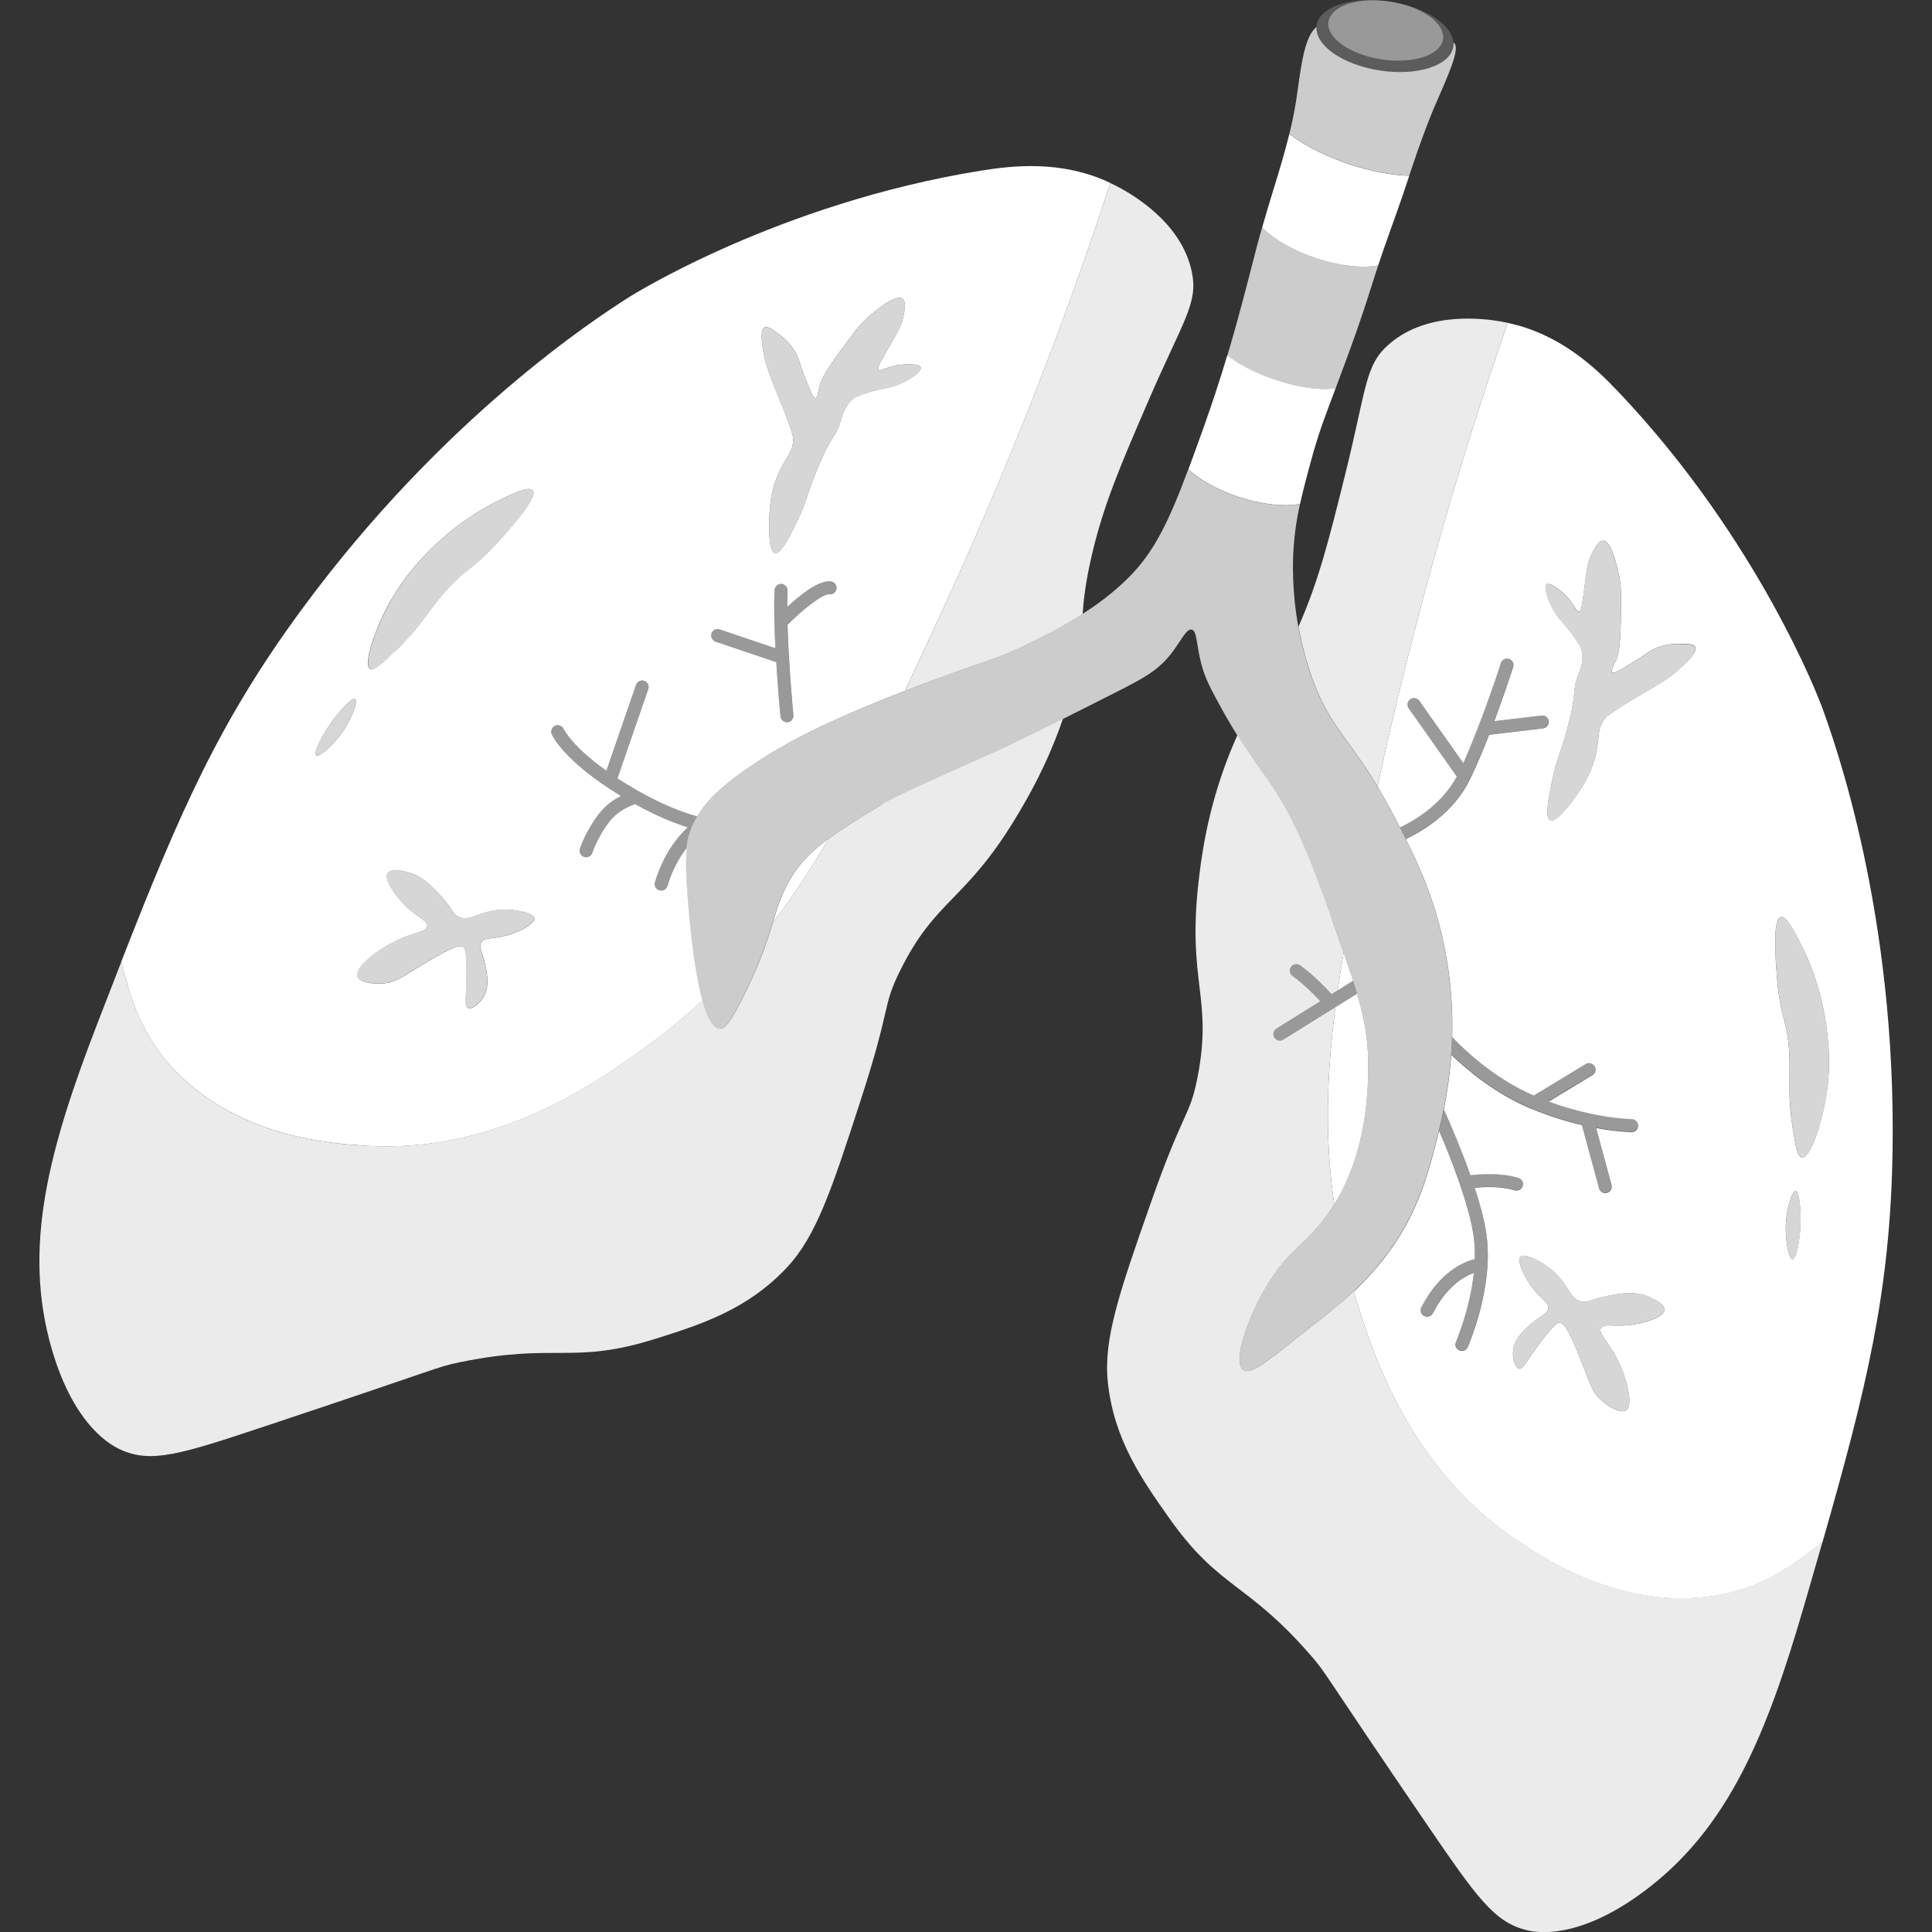
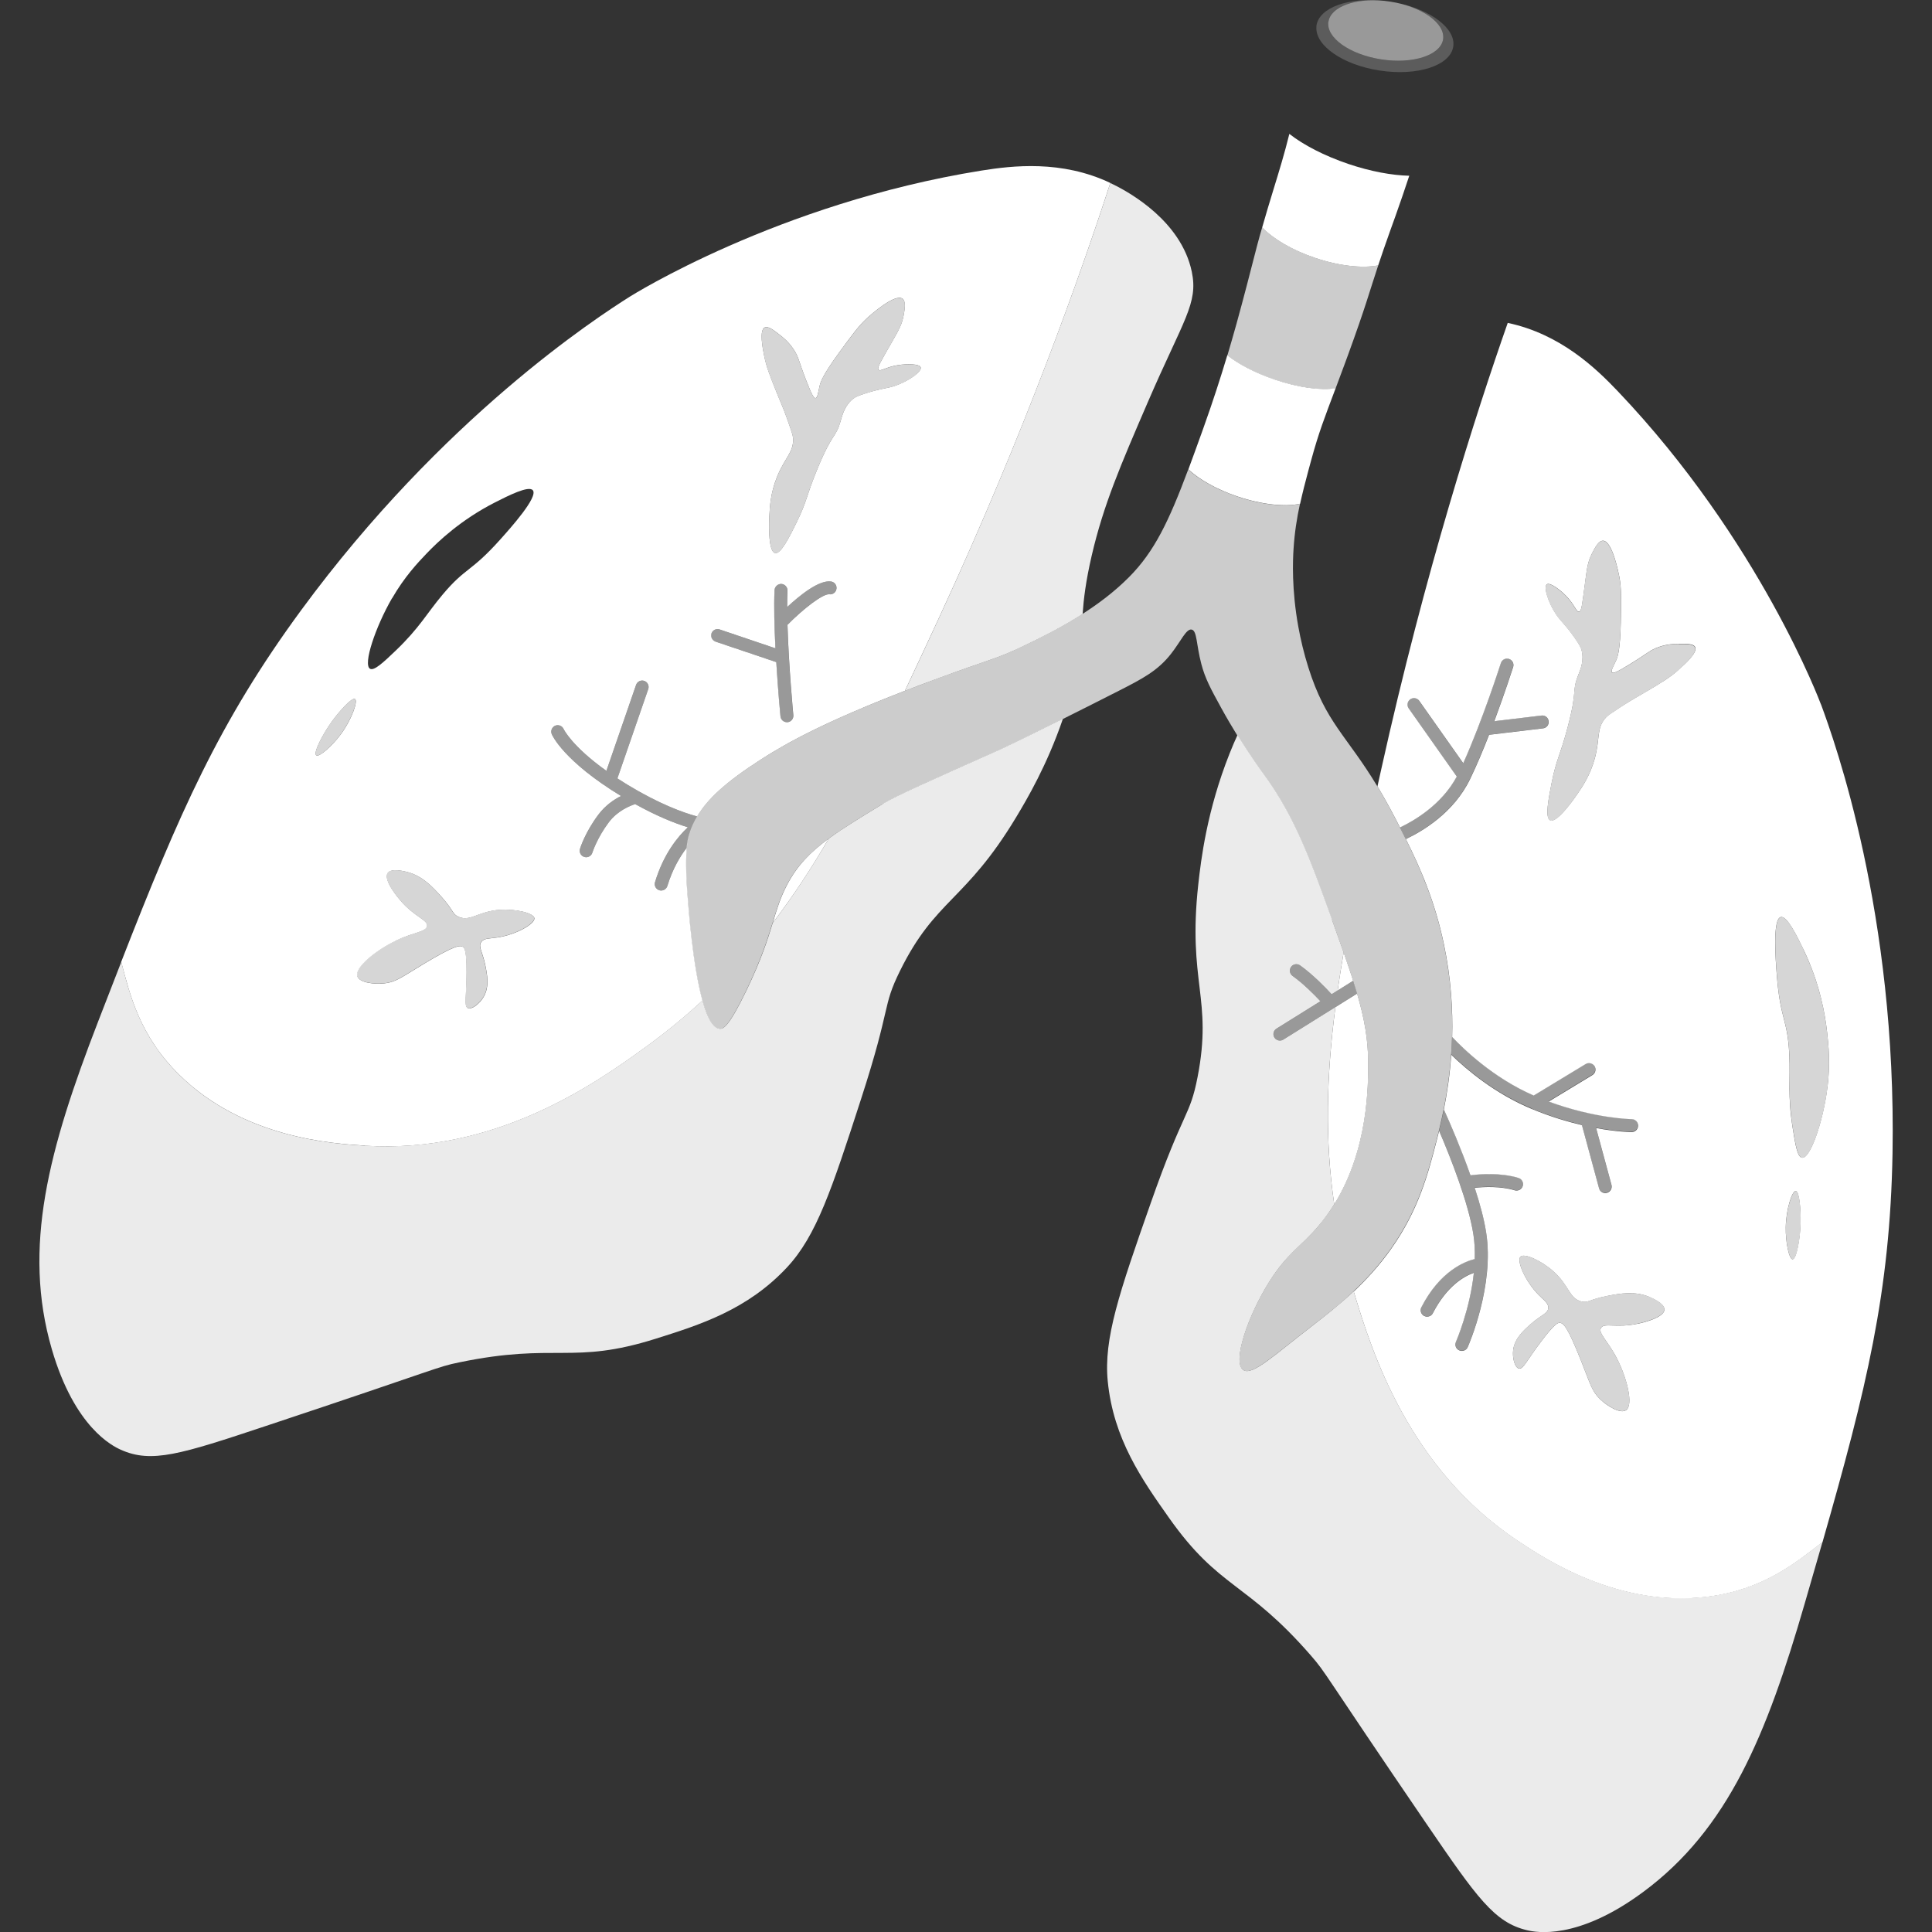
<svg xmlns="http://www.w3.org/2000/svg" viewBox="0 0 300 300">
  <rect x="0" y="0" width="300" height="300" fill="#333333" stroke="none" />
  <g fill="#fff">
-     <path d="m 218.82 27.28 c .81 -2.43 1.64 -4.86 2.55 -7.25 .41 -1.08 .82 -2.15 1.27 -3.21 1.93 -4.51 4.26 -9.32 3.12 -10.16 -.02 -.01 -.04 -.01 -.06 -.02 .01 .2 .01 .4 -.03 .59 -.46 2.96 -5.58 4.62 -11.44 3.71 -5.7 -.88 -9.99 -3.86 -9.8 -6.75 -1.78 1.39 -2.33 5.56 -2.92 9.72 -.08 .54 -.15 1.08 -.23 1.61 -.27 1.77 -.64 3.52 -1.06 5.25 2.18 1.71 5.4 3.4 9.17 4.67 3.47 1.17 6.78 1.77 9.45 1.83 z" opacity=".75" />
    <path d="m 56.64 177.91 c 20.27 1.27 35.61 -9.52 43.52 -15.25 3.23 -2.34 6.18 -4.76 8.92 -7.3 -1.52 -5.46 -2.17 -14.32 -2.34 -16.61 -.26 -3.54 -.23 -5.7 -.09 -7.13 -1.07 1.38 -2.22 3.32 -3.02 5.95 -.13 .43 -.53 .71 -.96 .71 -.1 0 -.19 -.01 -.29 -.04 -.53 -.16 -.83 -.72 -.67 -1.25 1.33 -4.41 3.56 -7.1 5.1 -8.53 -1.99 -.61 -4.75 -1.7 -8.18 -3.6 -.77 .25 -2.73 1.01 -4.09 2.82 -1.84 2.44 -2.55 4.7 -2.56 4.72 -.13 .43 -.53 .71 -.96 .71 -.1 0 -.2 -.02 -.3 -.05 -.53 -.16 -.82 -.72 -.66 -1.25 .03 -.11 .81 -2.6 2.88 -5.34 1.07 -1.42 2.4 -2.32 3.5 -2.87 l -.04 -.02 c -8.84 -5.37 -10.65 -9.4 -10.72 -9.57 -.22 -.51 .02 -1.1 .52 -1.32 .51 -.22 1.1 .02 1.32 .52 .01 .02 1.27 2.66 6.64 6.49 l 4.61 -13.35 c .18 -.52 .75 -.8 1.27 -.62 s .8 .75 .62 1.27 l -4.79 13.87 c .5 .32 1.01 .65 1.57 .99 4.91 2.98 8.61 4.32 10.82 4.92 1.54 -2.63 4.32 -5.26 9.84 -8.81 3.91 -2.51 9.58 -5.72 22.42 -10.7 1.77 -3.74 3.59 -7.66 5.5 -11.79 13.15 -28.45 21.83 -53.02 26.39 -67.07 -7.57 -3.59 -15.19 -2.69 -20.02 -1.92 -31.67 5.09 -54.54 19.55 -54.55 19.55 -5.21 3.29 -29.08 18.77 -51.06 48.69 -12.79 17.41 -18.94 31.54 -27.96 54.63 1.35 5.07 2.81 11.44 9.04 17.56 9.97 9.79 23.73 10.66 28.76 10.97 z m 62.11 -127.06 c .52 -.26 1.35 .39 2.31 1.13 .55 .43 1.37 1.07 2.16 2.25 .82 1.22 .77 1.76 1.98 4.88 .92 2.37 1.2 2.73 1.43 2.7 .34 -.04 .42 -.99 .64 -1.89 .13 -.56 .44 -1.62 3.03 -5.17 2.05 -2.81 3.07 -4.21 4.4 -5.41 .46 -.42 4.26 -3.82 5.44 -2.96 .57 .42 .34 1.69 .17 2.63 -.25 1.34 -.75 2.24 -1.63 3.78 -1.98 3.47 -2.53 4.32 -2.26 4.62 .3 .32 1.15 -.43 3.05 -.72 1.31 -.2 3.32 -.22 3.5 .36 .2 .66 -1.9 2.15 -4 2.86 -1.28 .43 -1.92 .35 -4.35 1.1 -1.44 .45 -1.79 .65 -2.03 .83 -1.39 1 -1.79 2.61 -2.03 3.43 -.82 2.89 -1.2 1.66 -3.6 7.45 -1.78 4.29 -1.61 5.05 -3.28 8.43 -1.1 2.23 -2.43 4.93 -3.33 4.73 -1.17 -.27 -.91 -5.29 -.89 -5.72 .08 -1.48 .18 -3.6 1.19 -6.1 1.23 -3.06 2.67 -3.87 2.49 -6.1 -.03 -.42 -.3 -1.18 -.84 -2.71 -.67 -1.9 -1.05 -2.66 -1.77 -4.46 -1.01 -2.53 -1.53 -3.83 -1.87 -5.54 -.24 -1.18 -.79 -3.98 .09 -4.41 z m -8.28 47.52 c .18 -.52 .74 -.81 1.27 -.63 l 8.67 2.93 c -.16 -3.19 -.26 -6.52 -.14 -9.04 .03 -.55 .51 -.97 1.05 -.96 .55 .03 .98 .5 .96 1.05 -.04 .77 -.05 1.63 -.05 2.54 1.98 -1.84 4.92 -4.21 6.79 -3.97 .55 .07 .94 .57 .87 1.12 s -.56 .95 -1.12 .87 c -1 -.11 -4.09 2.3 -6.49 4.74 .19 6.44 .9 13.93 .91 14.03 .05 .55 -.35 1.04 -.9 1.09 -.03 0 -.07 0 -.1 0 -.51 0 -.95 -.39 -1 -.91 -.03 -.28 -.38 -4 -.65 -8.42 l -9.43 -3.18 c -.52 -.18 -.81 -.75 -.63 -1.27 z m -49.59 -5.46 c 1.93 -3.34 3.96 -5.5 5.37 -6.97 1.74 -1.82 5.29 -5.22 10.64 -7.94 2.01 -1.02 5.22 -2.65 5.85 -1.87 .85 1.05 -3.44 5.83 -5.05 7.63 -4.59 5.13 -5.36 4.29 -8.92 8.52 -2.57 3.05 -3.6 5.19 -7.36 8.78 -1.88 1.8 -3.33 3.16 -3.96 2.78 -1.11 -.67 .85 -6.48 3.41 -10.93 z m .56 53.17 c 2.82 -1.35 4.76 -1.35 4.88 -2.29 .12 -.97 -1.91 -1.37 -4.14 -3.96 -.28 -.33 -2.72 -3.17 -1.98 -4.26 .57 -.84 2.75 -.24 3.13 -.14 2.33 .63 3.88 2.33 5.21 3.81 1.94 2.17 1.68 2.71 2.7 3.14 1.84 .76 2.98 -.87 6.36 -1.1 2.5 -.17 5.28 .49 5.38 1.3 .1 .88 -2.84 2.57 -5.8 3 -1.2 .18 -2.05 .09 -2.46 .71 -.49 .73 .23 1.52 .65 3.64 .27 1.35 .66 3.28 -.27 4.87 -.63 1.07 -1.87 2.03 -2.47 1.73 -.61 -.31 -.19 -1.77 -.18 -5.53 .01 -3.46 -.34 -3.81 -.55 -3.95 -.46 -.31 -1.28 -.28 -6.21 2.69 -3.36 2.03 -4.21 2.75 -5.95 2.95 -1.59 .18 -3.93 -.08 -4.25 -1.09 -.44 -1.39 2.96 -4.08 5.96 -5.51 z m -9.86 -34.11 c 1.11 -1.52 3.06 -3.73 3.55 -3.42 s -.52 3.17 -2.17 5.42 c -1.37 1.87 -3.41 3.65 -3.86 3.32 -.49 -.36 .97 -3.24 2.48 -5.32 z" />
    <path d="m 122.21 137.4 c -1.05 2 -1.57 3.75 -2.23 5.93 3.11 -4.07 5.97 -8.42 8.72 -13.13 -2.93 2.15 -4.93 4.23 -6.49 7.2 z" />
    <path d="m 137.08 124.83 c -3.46 2.11 -6.18 3.76 -8.38 5.37 -2.76 4.71 -5.61 9.06 -8.72 13.13 -.78 2.55 -1.77 5.68 -4.09 10.49 -2.72 5.64 -3.59 5.97 -4.11 5.93 -1.12 -.07 -2.01 -1.87 -2.71 -4.4 -2.74 2.54 -5.69 4.96 -8.92 7.3 -7.91 5.73 -23.25 16.52 -43.52 15.25 -5.04 -.32 -18.79 -1.18 -28.76 -10.97 -6.23 -6.12 -7.7 -12.5 -9.04 -17.56 -1.15 2.95 -2.35 6.04 -3.61 9.3 -7.65 19.77 -11.78 35.04 -7.17 50.85 3.54 12.17 9.46 15.04 10.72 15.6 4.76 2.13 9.2 .74 22.56 -3.71 27.34 -9.09 26.38 -9.12 29.97 -9.86 15.09 -3.13 17.51 .43 30.54 -3.68 6.86 -2.16 14.24 -4.49 20.39 -11.1 4.53 -4.87 6.91 -12.01 11.47 -26.1 4.78 -14.74 3.23 -14.2 6.06 -19.93 5.51 -11.17 10.14 -10.73 18.05 -23.88 1.67 -2.78 4.76 -8 7.24 -15.25 -7.8 3.9 -10.09 4.92 -10.09 4.92 -10.64 4.74 -16 7.13 -17.87 8.27 z" opacity=".9" />
    <path d="m 140.52 107.28 c 1.42 -.55 2.9 -1.12 4.51 -1.71 8.92 -3.31 9.64 -3.2 13.93 -5.27 2.61 -1.26 5.86 -2.85 9.15 -4.96 .16 -2.31 .47 -5 1.42 -9.11 1.84 -7.89 4.46 -13.95 8.67 -23.71 5.6 -12.97 7.89 -15.39 6.86 -20.33 -1.66 -7.93 -9.79 -12.28 -11.52 -13.21 -.38 -.2 -.75 -.38 -1.13 -.56 -4.56 14.05 -13.25 38.62 -26.39 67.07 -1.91 4.13 -3.72 8.05 -5.5 11.79 z" opacity=".9" />
-     <path d="m 61.43 101.06 c 3.76 -3.59 4.79 -5.73 7.36 -8.78 3.56 -4.23 4.33 -3.39 8.92 -8.52 1.61 -1.8 5.89 -6.59 5.05 -7.63 -.63 -.78 -3.84 .85 -5.85 1.87 -5.36 2.72 -8.91 6.12 -10.64 7.94 -1.41 1.48 -3.45 3.64 -5.37 6.97 -2.57 4.45 -4.53 10.26 -3.41 10.93 .63 .38 2.08 -.99 3.96 -2.78 z" opacity=".8" />
    <path d="m 52.95 113.97 c 1.65 -2.26 2.66 -5.11 2.17 -5.42 s -2.44 1.9 -3.55 3.42 c -1.51 2.08 -2.96 4.96 -2.48 5.32 .44 .33 2.49 -1.44 3.86 -3.32 z" opacity=".8" />
    <path d="m 59.72 152.68 c 1.75 -.2 2.59 -.92 5.95 -2.95 4.93 -2.97 5.75 -3 6.21 -2.69 .21 .14 .56 .48 .55 3.95 -.01 3.77 -.43 5.23 .18 5.53 .6 .3 1.84 -.67 2.47 -1.73 .93 -1.59 .55 -3.52 .27 -4.87 -.43 -2.12 -1.14 -2.91 -.65 -3.64 .41 -.62 1.26 -.53 2.46 -.71 2.96 -.43 5.9 -2.13 5.8 -3 -.09 -.82 -2.88 -1.47 -5.38 -1.3 -3.38 .23 -4.52 1.87 -6.36 1.1 -1.02 -.42 -.76 -.97 -2.7 -3.14 -1.33 -1.49 -2.88 -3.18 -5.21 -3.81 -.38 -.1 -2.56 -.69 -3.13 .14 -.74 1.09 1.7 3.93 1.98 4.26 2.22 2.59 4.25 2.99 4.14 3.96 -.11 .94 -2.06 .94 -4.88 2.29 -3 1.44 -6.41 4.12 -5.96 5.51 .32 1.01 2.66 1.27 4.25 1.09 z" opacity=".8" />
    <path d="m 120.53 60.8 c .72 1.8 1.1 2.56 1.77 4.46 .54 1.52 .8 2.28 .84 2.71 .18 2.22 -1.26 3.04 -2.49 6.1 -1.01 2.51 -1.12 4.62 -1.19 6.1 -.02 .42 -.28 5.45 .89 5.72 .9 .2 2.23 -2.5 3.33 -4.73 1.67 -3.38 1.5 -4.14 3.28 -8.43 2.4 -5.8 2.78 -4.56 3.6 -7.45 .24 -.83 .64 -2.44 2.03 -3.43 .25 -.18 .6 -.39 2.03 -.83 2.43 -.76 3.06 -.67 4.35 -1.1 2.1 -.7 4.21 -2.2 4 -2.86 -.18 -.58 -2.19 -.56 -3.5 -.36 -1.9 .29 -2.75 1.04 -3.05 .72 -.28 -.3 .28 -1.15 2.26 -4.62 .88 -1.54 1.38 -2.44 1.63 -3.78 .17 -.94 .41 -2.21 -.17 -2.63 -1.18 -.86 -4.98 2.54 -5.44 2.96 -1.33 1.2 -2.35 2.61 -4.4 5.41 -2.59 3.55 -2.9 4.61 -3.03 5.17 -.22 .9 -.29 1.85 -.64 1.89 -.22 .03 -.51 -.33 -1.43 -2.7 -1.21 -3.12 -1.16 -3.66 -1.98 -4.88 -.79 -1.18 -1.61 -1.82 -2.16 -2.25 -.96 -.74 -1.79 -1.39 -2.31 -1.13 -.88 .44 -.32 3.23 -.09 4.41 .34 1.71 .86 3.01 1.87 5.54 z" opacity=".8" />
    <path d="m 208.64 147.9 c -.34 2 -.65 3.97 -.93 5.9 l 2.41 -1.51 c -.43 -1.36 -.93 -2.81 -1.48 -4.4 z" />
    <path d="m 212.45 164.96 c -.01 -3.59 -.59 -6.79 -1.72 -10.68 l -3.37 2.11 c -1.39 10.73 -1.65 20.57 -.18 30.62 5.31 -8.56 5.28 -18.52 5.27 -22.04 z" />
    <path d="m 282.74 109.34 s -9.43 -25.37 -31.54 -48.6 c -3.37 -3.54 -8.89 -8.87 -17.08 -10.6 -4.89 13.94 -12.87 38.75 -19.65 69.35 -.2 .88 -.39 1.76 -.58 2.62 .88 1.46 1.82 3.12 2.82 5.06 .22 .43 .45 .88 .68 1.32 2.18 -1.03 6.46 -3.51 8.82 -7.91 l -7.47 -10.59 c -.32 -.45 -.21 -1.08 .24 -1.4 s 1.08 -.21 1.4 .24 l 6.83 9.68 c 3 -6.66 5.81 -15.44 5.84 -15.54 .17 -.53 .73 -.82 1.26 -.65 s .82 .73 .65 1.26 c -.02 .06 -1.24 3.88 -2.93 8.41 l 7.33 -.88 c .57 -.07 1.05 .33 1.11 .88 .07 .55 -.33 1.05 -.88 1.11 l -8.37 1 c -.91 2.34 -1.92 4.75 -2.93 6.84 -2.55 5.29 -7.44 8.15 -9.99 9.35 2.27 4.55 4.53 9.7 5.93 16.43 1.08 5.2 1.38 10.03 1.26 14.3 1.61 1.72 6.31 6.34 12.66 9.09 l 8.07 -4.89 c .47 -.28 1.09 -.13 1.38 .34 s .14 1.09 -.34 1.38 l -6.78 4.11 c 7.26 2.66 12.82 2.73 12.88 2.73 .55 0 1 .45 1 1.01 0 .55 -.45 1 -1 1 -.15 0 -2.25 -.02 -5.52 -.63 l 2.39 8.83 c .14 .53 -.17 1.08 -.7 1.23 -.09 .02 -.18 .04 -.26 .04 -.44 0 -.85 -.29 -.97 -.74 l -2.66 -9.82 c -2.28 -.53 -4.93 -1.32 -7.8 -2.51 -5.7 -2.36 -10.09 -6.08 -12.49 -8.41 -.23 3.27 -.68 6.14 -1.15 8.5 1.05 2.33 2.71 6.18 4.13 10.22 1.49 -.19 4.63 -.44 7.45 .41 .53 .16 .83 .72 .67 1.25 -.13 .43 -.53 .71 -.96 .71 -.1 0 -.19 -.01 -.29 -.04 -2.22 -.67 -4.78 -.54 -6.21 -.39 .79 2.41 1.44 4.8 1.77 6.9 1.32 8.25 -2.68 17.44 -2.85 17.83 -.17 .38 -.53 .6 -.92 .6 -.14 0 -.27 -.03 -.4 -.09 -.51 -.22 -.74 -.81 -.51 -1.32 .03 -.07 2.18 -5.03 2.78 -10.72 -1.43 .5 -4.16 1.98 -6.37 6.27 -.18 .35 -.53 .54 -.89 .54 -.15 0 -.31 -.04 -.46 -.11 -.49 -.25 -.69 -.86 -.43 -1.35 2.9 -5.65 6.78 -7.12 8.29 -7.49 .04 -1.29 -.02 -2.59 -.22 -3.86 -.77 -4.84 -3.41 -11.6 -5.32 -16.06 -.12 .48 -.23 .93 -.33 1.33 -1.38 5.4 -2.85 10.94 -7.07 16.94 -1.86 2.65 -3.88 4.83 -5.85 6.7 .02 .06 .04 .12 .05 .19 2.82 9.35 8.49 27.23 25.38 38.5 4.2 2.8 15.66 10.45 29.53 8.7 8.66 -1.09 13.69 -5.28 17.83 -8.49 6.82 -23.83 10.49 -38.8 10.87 -60.4 .64 -37.12 -8.97 -63.9 -11.11 -69.68 z m -28.45 96.21 c -3.34 .71 -5.2 -.2 -5.69 .65 -.48 .81 1.07 1.99 2.49 4.77 1.52 2.96 2.6 7.16 1.41 8 -.87 .61 -2.89 -.6 -4.04 -1.71 -1.27 -1.22 -1.5 -2.3 -2.95 -5.95 -2.12 -5.35 -2.75 -5.87 -3.31 -5.9 -.25 -.02 -.74 .05 -2.83 2.81 -2.28 3 -2.83 4.42 -3.5 4.29 -.65 -.13 -1.06 -1.64 -.91 -2.87 .22 -1.83 1.7 -3.13 2.73 -4.04 1.62 -1.43 2.67 -1.63 2.73 -2.5 .05 -.74 -.68 -1.19 -1.53 -2.06 -2.09 -2.13 -3.41 -5.27 -2.8 -5.9 .57 -.59 3.18 .57 5.06 2.22 2.54 2.23 2.46 4.22 4.39 4.73 1.07 .28 1.19 -.31 4.05 -.86 1.96 -.38 4.22 -.79 6.46 .13 .36 .15 2.45 1 2.4 2.01 -.07 1.31 -3.73 2.1 -4.16 2.19 z m 6.31 -101.5 c -1.31 1.16 -2.51 1.88 -4.85 3.27 -1.66 .99 -2.43 1.37 -4.11 2.47 -1.35 .89 -2.02 1.33 -2.3 1.65 -1.49 1.66 -.84 3.18 -1.71 6.36 -.72 2.6 -1.91 4.35 -2.75 5.57 -.24 .35 -3.08 4.51 -4.17 4.01 -.84 -.38 -.26 -3.34 .22 -5.78 .72 -3.69 1.32 -4.21 2.5 -8.69 1.6 -6.07 .56 -5.31 1.65 -8.11 .32 -.8 .97 -2.33 .47 -3.96 -.09 -.29 -.24 -.67 -1.11 -1.9 -1.47 -2.07 -2.03 -2.39 -2.79 -3.51 -1.24 -1.83 -2.01 -4.3 -1.45 -4.7 .49 -.35 2.09 .88 3.01 1.83 1.33 1.38 1.56 2.5 1.99 2.42 .4 -.07 .47 -1.08 1 -5.04 .23 -1.76 .38 -2.78 1 -3.99 .43 -.85 1.02 -2.01 1.72 -1.99 1.46 .03 2.42 5.04 2.54 5.65 .33 1.76 .29 3.5 .22 6.97 -.09 4.39 -.49 5.43 -.72 5.95 -.38 .85 -.89 1.65 -.64 1.89 .16 .16 .6 .05 2.77 -1.29 2.85 -1.75 3.14 -2.21 4.53 -2.68 1.34 -.46 2.39 -.47 3.08 -.48 1.21 -.01 2.26 -.02 2.52 .5 .44 .88 -1.7 2.77 -2.61 3.56 z m 19 85.76 c -.06 2.57 -.65 5.74 -1.25 5.73 -.55 -.01 -1.1 -2.66 -1.06 -4.97 .05 -2.8 .98 -5.68 1.56 -5.63 .57 .05 .79 2.99 .75 4.87 z m 4.14 -20.8 c -.65 5.1 -2.62 10.91 -3.91 10.76 -.73 -.08 -1.06 -2.04 -1.46 -4.61 -.82 -5.13 -.34 -7.46 -.53 -11.44 -.27 -5.53 -1.39 -5.32 -1.93 -12.19 -.19 -2.41 -.7 -8.81 .61 -9.13 .97 -.24 2.54 3 3.52 5.03 2.61 5.41 3.38 10.27 3.66 12.77 .23 2.03 .54 4.98 .05 8.8 z" />
    <path d="m 235.63 239.2 c -16.89 -11.27 -22.56 -29.15 -25.38 -38.5 -.02 -.06 -.04 -.12 -.05 -.19 -2.23 2.1 -4.42 3.8 -6.29 5.25 -6.01 4.63 -9.47 7.94 -10.86 6.97 -1.74 -1.22 .7 -8.39 4.05 -13.71 2.79 -4.43 4.86 -5.42 7.5 -8.49 .98 -1.13 1.83 -2.32 2.58 -3.53 -1.48 -10.05 -1.21 -19.89 .18 -30.62 l -8.09 5.05 c -.17 .1 -.35 .15 -.53 .15 -.34 0 -.66 -.17 -.85 -.47 -.29 -.47 -.15 -1.09 .32 -1.38 l 6.83 -4.26 c -.95 -1.01 -2.63 -2.71 -4.33 -3.93 -.45 -.32 -.55 -.95 -.23 -1.4 s .95 -.55 1.4 -.23 c 2.03 1.46 3.96 3.46 4.89 4.48 l .94 -.59 c .28 -1.93 .59 -3.9 .93 -5.9 -.55 -1.57 -1.16 -3.27 -1.83 -5.14 -3.23 -8.97 -5.71 -15.89 -10.57 -22.51 -.26 -.35 -1.98 -2.69 -4.09 -6.1 -.39 .84 -.79 1.77 -1.21 2.83 -3.56 8.96 -4.45 16.56 -4.87 20.33 -1.68 15.25 2.27 17.71 -.11 29.93 -1.22 6.27 -2.13 4.91 -7.26 19.53 -4.91 13.97 -7.34 21.09 -6.69 27.71 .89 8.99 5.35 15.31 9.5 21.19 7.88 11.17 11.96 9.8 22.07 21.43 2.41 2.77 1.62 2.21 17.86 26.01 7.94 11.63 10.62 15.42 15.7 16.62 1.34 .32 7.79 1.61 17.98 -5.92 13.25 -9.79 19.21 -24.43 25.11 -44.8 .97 -3.36 1.89 -6.54 2.77 -9.59 -4.14 3.21 -9.17 7.4 -17.83 8.49 -13.87 1.75 -25.33 -5.9 -29.53 -8.7 z" opacity=".9" />
-     <path d="m 213.89 122.1 c .19 -.87 .38 -1.74 .58 -2.62 6.78 -30.59 14.76 -55.4 19.65 -69.35 -.41 -.09 -.81 -.17 -1.23 -.24 -1.94 -.31 -11.05 -1.78 -17.17 3.53 -3.81 3.3 -3.45 6.62 -6.86 20.33 -2.5 10.06 -4.08 16.4 -7.23 23.56 .36 1.99 .86 4.12 1.56 6.34 2.72 8.61 5.86 10.43 10.71 18.45 z" opacity=".9" />
    <path d="m 280.05 147.44 c -.98 -2.03 -2.55 -5.27 -3.52 -5.03 -1.31 .32 -.8 6.72 -.61 9.13 .54 6.86 1.66 6.66 1.93 12.19 .19 3.98 -.28 6.31 .53 11.44 .41 2.57 .74 4.53 1.46 4.61 1.29 .14 3.26 -5.67 3.91 -10.76 .49 -3.82 .18 -6.78 -.05 -8.8 -.28 -2.5 -1.04 -7.36 -3.66 -12.77 z" opacity=".8" />
    <path d="m 278.86 184.94 c -.58 -.05 -1.51 2.84 -1.56 5.63 -.05 2.32 .51 4.97 1.06 4.97 .61 .01 1.2 -3.16 1.25 -5.73 .04 -1.88 -.18 -4.82 -.75 -4.87 z" opacity=".8" />
    <path d="m 256.05 201.35 c -2.24 -.91 -4.5 -.5 -6.46 -.13 -2.86 .55 -2.98 1.14 -4.05 .86 -1.93 -.51 -1.84 -2.5 -4.39 -4.73 -1.88 -1.65 -4.5 -2.81 -5.06 -2.22 -.61 .64 .7 3.77 2.8 5.9 .85 .87 1.58 1.31 1.53 2.06 -.05 .87 -1.1 1.07 -2.73 2.5 -1.03 .91 -2.51 2.21 -2.73 4.04 -.15 1.23 .26 2.75 .91 2.87 .67 .13 1.23 -1.29 3.5 -4.29 2.09 -2.76 2.58 -2.82 2.83 -2.81 .56 .04 1.19 .56 3.31 5.9 1.45 3.65 1.68 4.74 2.95 5.95 1.15 1.1 3.17 2.32 4.04 1.71 1.2 -.84 .11 -5.04 -1.41 -8 -1.43 -2.78 -2.97 -3.96 -2.49 -4.77 .5 -.84 2.35 .07 5.69 -.65 .43 -.09 4.09 -.88 4.16 -2.19 .05 -1.01 -2.04 -1.86 -2.4 -2.01 z" opacity=".8" />
    <path d="m 260.69 99.99 c -.7 .01 -1.74 .02 -3.08 .48 -1.39 .47 -1.68 .93 -4.53 2.68 -2.17 1.33 -2.61 1.44 -2.77 1.29 -.25 -.24 .26 -1.04 .64 -1.89 .23 -.53 .63 -1.56 .72 -5.95 .07 -3.48 .11 -5.21 -.22 -6.97 -.11 -.61 -1.08 -5.62 -2.54 -5.65 -.71 -.02 -1.29 1.14 -1.72 1.99 -.62 1.21 -.76 2.23 -1 3.99 -.53 3.96 -.6 4.97 -1 5.04 -.43 .08 -.65 -1.04 -1.99 -2.42 -.92 -.95 -2.51 -2.19 -3.01 -1.83 -.56 .4 .21 2.87 1.45 4.7 .76 1.12 1.32 1.44 2.79 3.51 .87 1.23 1.02 1.6 1.11 1.9 .5 1.64 -.16 3.16 -.47 3.96 -1.1 2.8 -.05 2.05 -1.65 8.11 -1.18 4.49 -1.78 5 -2.5 8.69 -.48 2.44 -1.05 5.4 -.22 5.78 1.09 .5 3.93 -3.66 4.17 -4.01 .84 -1.22 2.03 -2.97 2.75 -5.57 .87 -3.18 .23 -4.7 1.71 -6.36 .28 -.31 .96 -.76 2.3 -1.65 1.68 -1.11 2.44 -1.48 4.11 -2.47 2.34 -1.4 3.54 -2.12 4.85 -3.27 .9 -.8 3.04 -2.68 2.61 -3.56 -.26 -.52 -1.31 -.51 -2.52 -.5 z" opacity=".8" />
    <path d="m 214.22 10.95 c 5.86 .91 10.99 -.76 11.44 -3.71 .03 -.2 .04 -.39 .03 -.59 -.16 -2.77 -4.34 -5.55 -9.82 -6.4 4.92 .76 8.59 3.38 8.21 5.86 s -4.68 3.87 -9.6 3.11 -8.59 -3.38 -8.21 -5.86 c .36 -2.32 4.16 -3.69 8.68 -3.23 -5.47 -.61 -10.1 1.03 -10.53 3.83 -.01 .08 -.01 .16 -.01 .24 -.19 2.88 4.1 5.87 9.8 6.75 z" opacity=".2" />
    <path d="m 206.27 3.36 c -.38 2.48 3.29 5.1 8.21 5.86 s 9.21 -.64 9.6 -3.11 c .38 -2.48 -3.29 -5.1 -8.21 -5.86 -.31 -.05 -.61 -.09 -.91 -.12 -4.52 -.46 -8.32 .91 -8.68 3.23 z" opacity=".5" />
    <path d="m 214.01 41.2 c .47 -1.43 1.06 -3.14 1.87 -5.41 .25 -.7 .52 -1.46 .82 -2.28 .74 -2.06 1.44 -4.14 2.13 -6.22 -2.67 -.06 -5.98 -.66 -9.45 -1.83 -3.76 -1.27 -6.99 -2.96 -9.17 -4.67 -.72 2.95 -1.61 5.86 -2.51 8.78 -.59 1.91 -1.16 3.83 -1.71 5.75 1.71 1.77 4.66 3.53 8.23 4.73 3.76 1.27 7.35 1.63 9.79 1.16 z" />
    <path d="m 207.4 60.29 c .41 -1.1 .87 -2.33 1.4 -3.76 .17 -.46 .35 -.94 .53 -1.44 2.79 -7.67 3.18 -9.36 4.68 -13.89 -2.44 .47 -6.03 .11 -9.79 -1.16 -3.58 -1.21 -6.53 -2.97 -8.23 -4.73 -.27 .93 -.54 1.85 -.78 2.79 -1.06 4.13 -2.09 8.14 -3.22 12.22 -.45 1.6 -.91 3.22 -1.4 4.86 1.69 1.37 4.29 2.75 7.37 3.79 3.74 1.26 7.24 1.7 9.45 1.34 z" opacity=".75" />
    <path d="m 201.88 78.23 c .36 -1.65 .79 -3.33 1.28 -5.15 .14 -.51 .28 -1.03 .43 -1.58 1.2 -4.41 2.08 -6.61 3.81 -11.22 -2.21 .37 -5.71 -.07 -9.45 -1.34 -3.07 -1.04 -5.68 -2.42 -7.37 -3.79 -1.08 3.6 -2.28 7.31 -3.7 11.27 -.09 .25 -.17 .48 -.26 .73 -.75 2.08 -1.44 3.99 -2.09 5.74 1.69 1.57 4.4 3.12 7.64 4.21 3.78 1.27 7.37 1.63 9.71 1.12 z" />
    <path d="m 228.27 120.93 c 1.01 -2.09 2.01 -4.49 2.93 -6.84 l 8.37 -1 c .55 -.07 .94 -.56 .88 -1.11 -.07 -.55 -.54 -.94 -1.11 -.88 l -7.33 .88 c 1.7 -4.53 2.91 -8.34 2.93 -8.41 .17 -.53 -.12 -1.09 -.65 -1.26 s -1.09 .12 -1.26 .65 c -.03 .1 -2.83 8.88 -5.84 15.54 l -6.83 -9.68 c -.32 -.45 -.95 -.56 -1.4 -.24 s -.56 .94 -.24 1.4 l 7.47 10.59 c -2.35 4.4 -6.63 6.88 -8.82 7.91 .3 .59 .6 1.19 .91 1.8 2.55 -1.2 7.43 -4.06 9.99 -9.35 z" opacity=".5" />
    <path d="m 237.82 172.14 c 2.87 1.19 5.52 1.98 7.8 2.51 l 2.66 9.82 c .12 .45 .52 .74 .97 .74 .09 0 .18 -.01 .26 -.04 .53 -.14 .85 -.7 .7 -1.23 l -2.39 -8.83 c 3.27 .61 5.37 .63 5.52 .63 .55 0 1 -.45 1 -1 s -.44 -1 -1 -1.01 c -.06 0 -5.62 -.07 -12.88 -2.73 l 6.78 -4.11 c .47 -.29 .62 -.9 .34 -1.38 -.29 -.47 -.9 -.62 -1.38 -.34 l -8.07 4.89 c -6.35 -2.75 -11.05 -7.37 -12.66 -9.09 -.03 .94 -.08 1.85 -.14 2.73 2.39 2.33 6.79 6.06 12.49 8.41 z" opacity=".5" />
    <path d="m 228.78 191.61 c .2 1.27 .25 2.57 .22 3.86 -1.51 .37 -5.39 1.84 -8.29 7.49 -.25 .49 -.06 1.1 .43 1.35 .15 .08 .3 .11 .46 .11 .36 0 .71 -.2 .89 -.54 2.2 -4.29 4.93 -5.77 6.37 -6.27 -.6 5.69 -2.75 10.65 -2.78 10.72 -.22 .51 .01 1.1 .51 1.32 .13 .06 .27 .09 .4 .09 .39 0 .75 -.22 .92 -.6 .17 -.39 4.16 -9.58 2.85 -17.83 -.33 -2.09 -.99 -4.49 -1.77 -6.9 1.44 -.16 3.99 -.28 6.21 .39 .1 .03 .19 .04 .29 .04 .43 0 .83 -.28 .96 -.71 .16 -.53 -.14 -1.09 -.67 -1.25 -2.82 -.85 -5.97 -.61 -7.45 -.41 -1.42 -4.04 -3.09 -7.9 -4.13 -10.22 -.25 1.26 -.51 2.36 -.74 3.31 1.91 4.47 4.55 11.22 5.32 16.06 z" opacity=".5" />
    <path d="m 210.12 152.29 l -2.41 1.51 -.94 .59 c -.93 -1.01 -2.86 -3.02 -4.89 -4.48 -.45 -.32 -1.08 -.22 -1.4 .23 s -.22 1.08 .23 1.4 c 1.7 1.23 3.38 2.92 4.33 3.93 l -6.83 4.26 c -.47 .29 -.61 .91 -.32 1.38 .19 .3 .52 .47 .85 .47 .18 0 .36 -.05 .53 -.15 l 8.09 -5.05 3.37 -2.11 c -.19 -.64 -.39 -1.3 -.61 -1.98 z" opacity=".5" />
    <path d="m 111.1 99.63 l 9.43 3.18 c .27 4.42 .62 8.13 .65 8.42 .05 .52 .49 .91 1 .91 h .1 c .55 -.05 .96 -.54 .9 -1.09 -.01 -.1 -.72 -7.59 -.91 -14.03 2.4 -2.44 5.49 -4.86 6.49 -4.74 .57 .08 1.05 -.32 1.12 -.87 s -.32 -1.05 -.87 -1.12 c -1.87 -.24 -4.81 2.13 -6.79 3.97 0 -.91 .01 -1.77 .05 -2.54 .03 -.55 -.4 -1.02 -.96 -1.05 -.54 -.01 -1.02 .4 -1.05 .96 -.12 2.52 -.02 5.85 .14 9.04 l -8.67 -2.93 c -.53 -.18 -1.09 .11 -1.27 .63 s .11 1.09 .63 1.27 z" opacity=".5" />
    <path d="m 95.87 120.87 l 4.79 -13.87 c .18 -.52 -.1 -1.09 -.62 -1.27 s -1.09 .1 -1.27 .62 l -4.61 13.35 c -5.37 -3.83 -6.63 -6.47 -6.64 -6.49 -.22 -.51 -.81 -.74 -1.32 -.52 s -.74 .81 -.52 1.32 c .07 .17 1.89 4.21 10.72 9.57 l .04 .02 c -1.1 .55 -2.43 1.45 -3.5 2.87 -2.06 2.74 -2.84 5.23 -2.88 5.34 -.16 .53 .13 1.09 .66 1.25 .1 .03 .2 .05 .3 .05 .43 0 .82 -.28 .96 -.71 .01 -.02 .72 -2.28 2.56 -4.72 1.36 -1.81 3.31 -2.57 4.09 -2.82 3.43 1.9 6.19 2.98 8.18 3.6 -1.54 1.43 -3.77 4.12 -5.1 8.53 -.16 .53 .14 1.09 .67 1.25 .1 .03 .19 .04 .29 .04 .43 0 .83 -.28 .96 -.71 .79 -2.63 1.94 -4.58 3.02 -5.95 .12 -1.19 .32 -1.86 .5 -2.39 .29 -.83 .65 -1.64 1.12 -2.45 -2.21 -.6 -5.91 -1.94 -10.82 -4.92 -.55 -.34 -1.07 -.67 -1.57 -.99 z" opacity=".5" />
    <path d="m 206.8 142.76 c .67 1.87 1.28 3.57 1.83 5.14 .56 1.59 1.05 3.04 1.48 4.4 .22 .68 .42 1.34 .61 1.98 1.14 3.89 1.71 7.09 1.72 10.68 .01 3.52 .03 13.48 -5.27 22.04 -.75 1.21 -1.61 2.39 -2.58 3.53 -2.65 3.06 -4.71 4.06 -7.5 8.49 -3.35 5.32 -5.79 12.49 -4.05 13.71 1.38 .97 4.84 -2.34 10.86 -6.97 1.88 -1.45 4.07 -3.14 6.29 -5.25 1.98 -1.87 3.99 -4.05 5.85 -6.7 4.22 -6.01 5.69 -11.54 7.07 -16.94 .1 -.4 .21 -.85 .33 -1.33 .23 -.95 .49 -2.06 .74 -3.31 .47 -2.36 .92 -5.23 1.15 -8.5 .06 -.88 .11 -1.79 .14 -2.73 .12 -4.27 -.18 -9.1 -1.26 -14.3 -1.4 -6.73 -3.66 -11.87 -5.93 -16.43 -.3 -.61 -.61 -1.21 -.91 -1.8 -.23 -.44 -.45 -.89 -.68 -1.32 -1 -1.94 -1.94 -3.6 -2.82 -5.06 -4.85 -8.02 -7.99 -9.84 -10.71 -18.45 -.7 -2.22 -1.2 -4.36 -1.56 -6.34 -1.05 -5.8 -.85 -10.32 -.74 -12.02 .16 -2.56 .51 -4.79 1 -7.05 -2.34 .51 -5.93 .16 -9.71 -1.12 -3.24 -1.1 -5.96 -2.64 -7.64 -4.21 -2.99 7.99 -5.24 12.75 -9.21 16.73 -2.27 2.28 -4.76 4.13 -7.22 5.71 -3.3 2.11 -6.55 3.7 -9.15 4.96 -4.28 2.07 -5.01 1.96 -13.93 5.27 -1.6 .6 -3.09 1.16 -4.51 1.71 -12.84 4.97 -18.51 8.19 -22.42 10.7 -5.52 3.55 -8.3 6.18 -9.84 8.81 -.47 .81 -.84 1.61 -1.12 2.45 -.18 .52 -.38 1.2 -.5 2.39 -.14 1.43 -.17 3.59 .09 7.13 .17 2.3 .82 11.16 2.34 16.61 .71 2.53 1.6 4.33 2.71 4.4 .52 .03 1.39 -.29 4.11 -5.93 2.32 -4.82 3.31 -7.95 4.09 -10.49 .67 -2.18 1.18 -3.93 2.23 -5.93 1.56 -2.97 3.56 -5.04 6.49 -7.2 2.2 -1.61 4.92 -3.27 8.38 -5.37 1.87 -1.14 7.23 -3.53 17.87 -8.27 0 0 2.3 -1.02 10.09 -4.92 2.37 -1.18 5.24 -2.63 8.71 -4.39 3.73 -1.9 6.06 -3.12 8.13 -5.76 1.52 -1.94 2.36 -3.94 3.2 -3.75 s .7 2.33 1.49 5.33 c .59 2.25 1.43 3.81 3.1 6.85 .84 1.53 1.69 2.96 2.47 4.23 2.11 3.42 3.83 5.75 4.09 6.1 4.86 6.62 7.35 13.54 10.57 22.51 z" opacity=".75" />
  </g>
</svg>